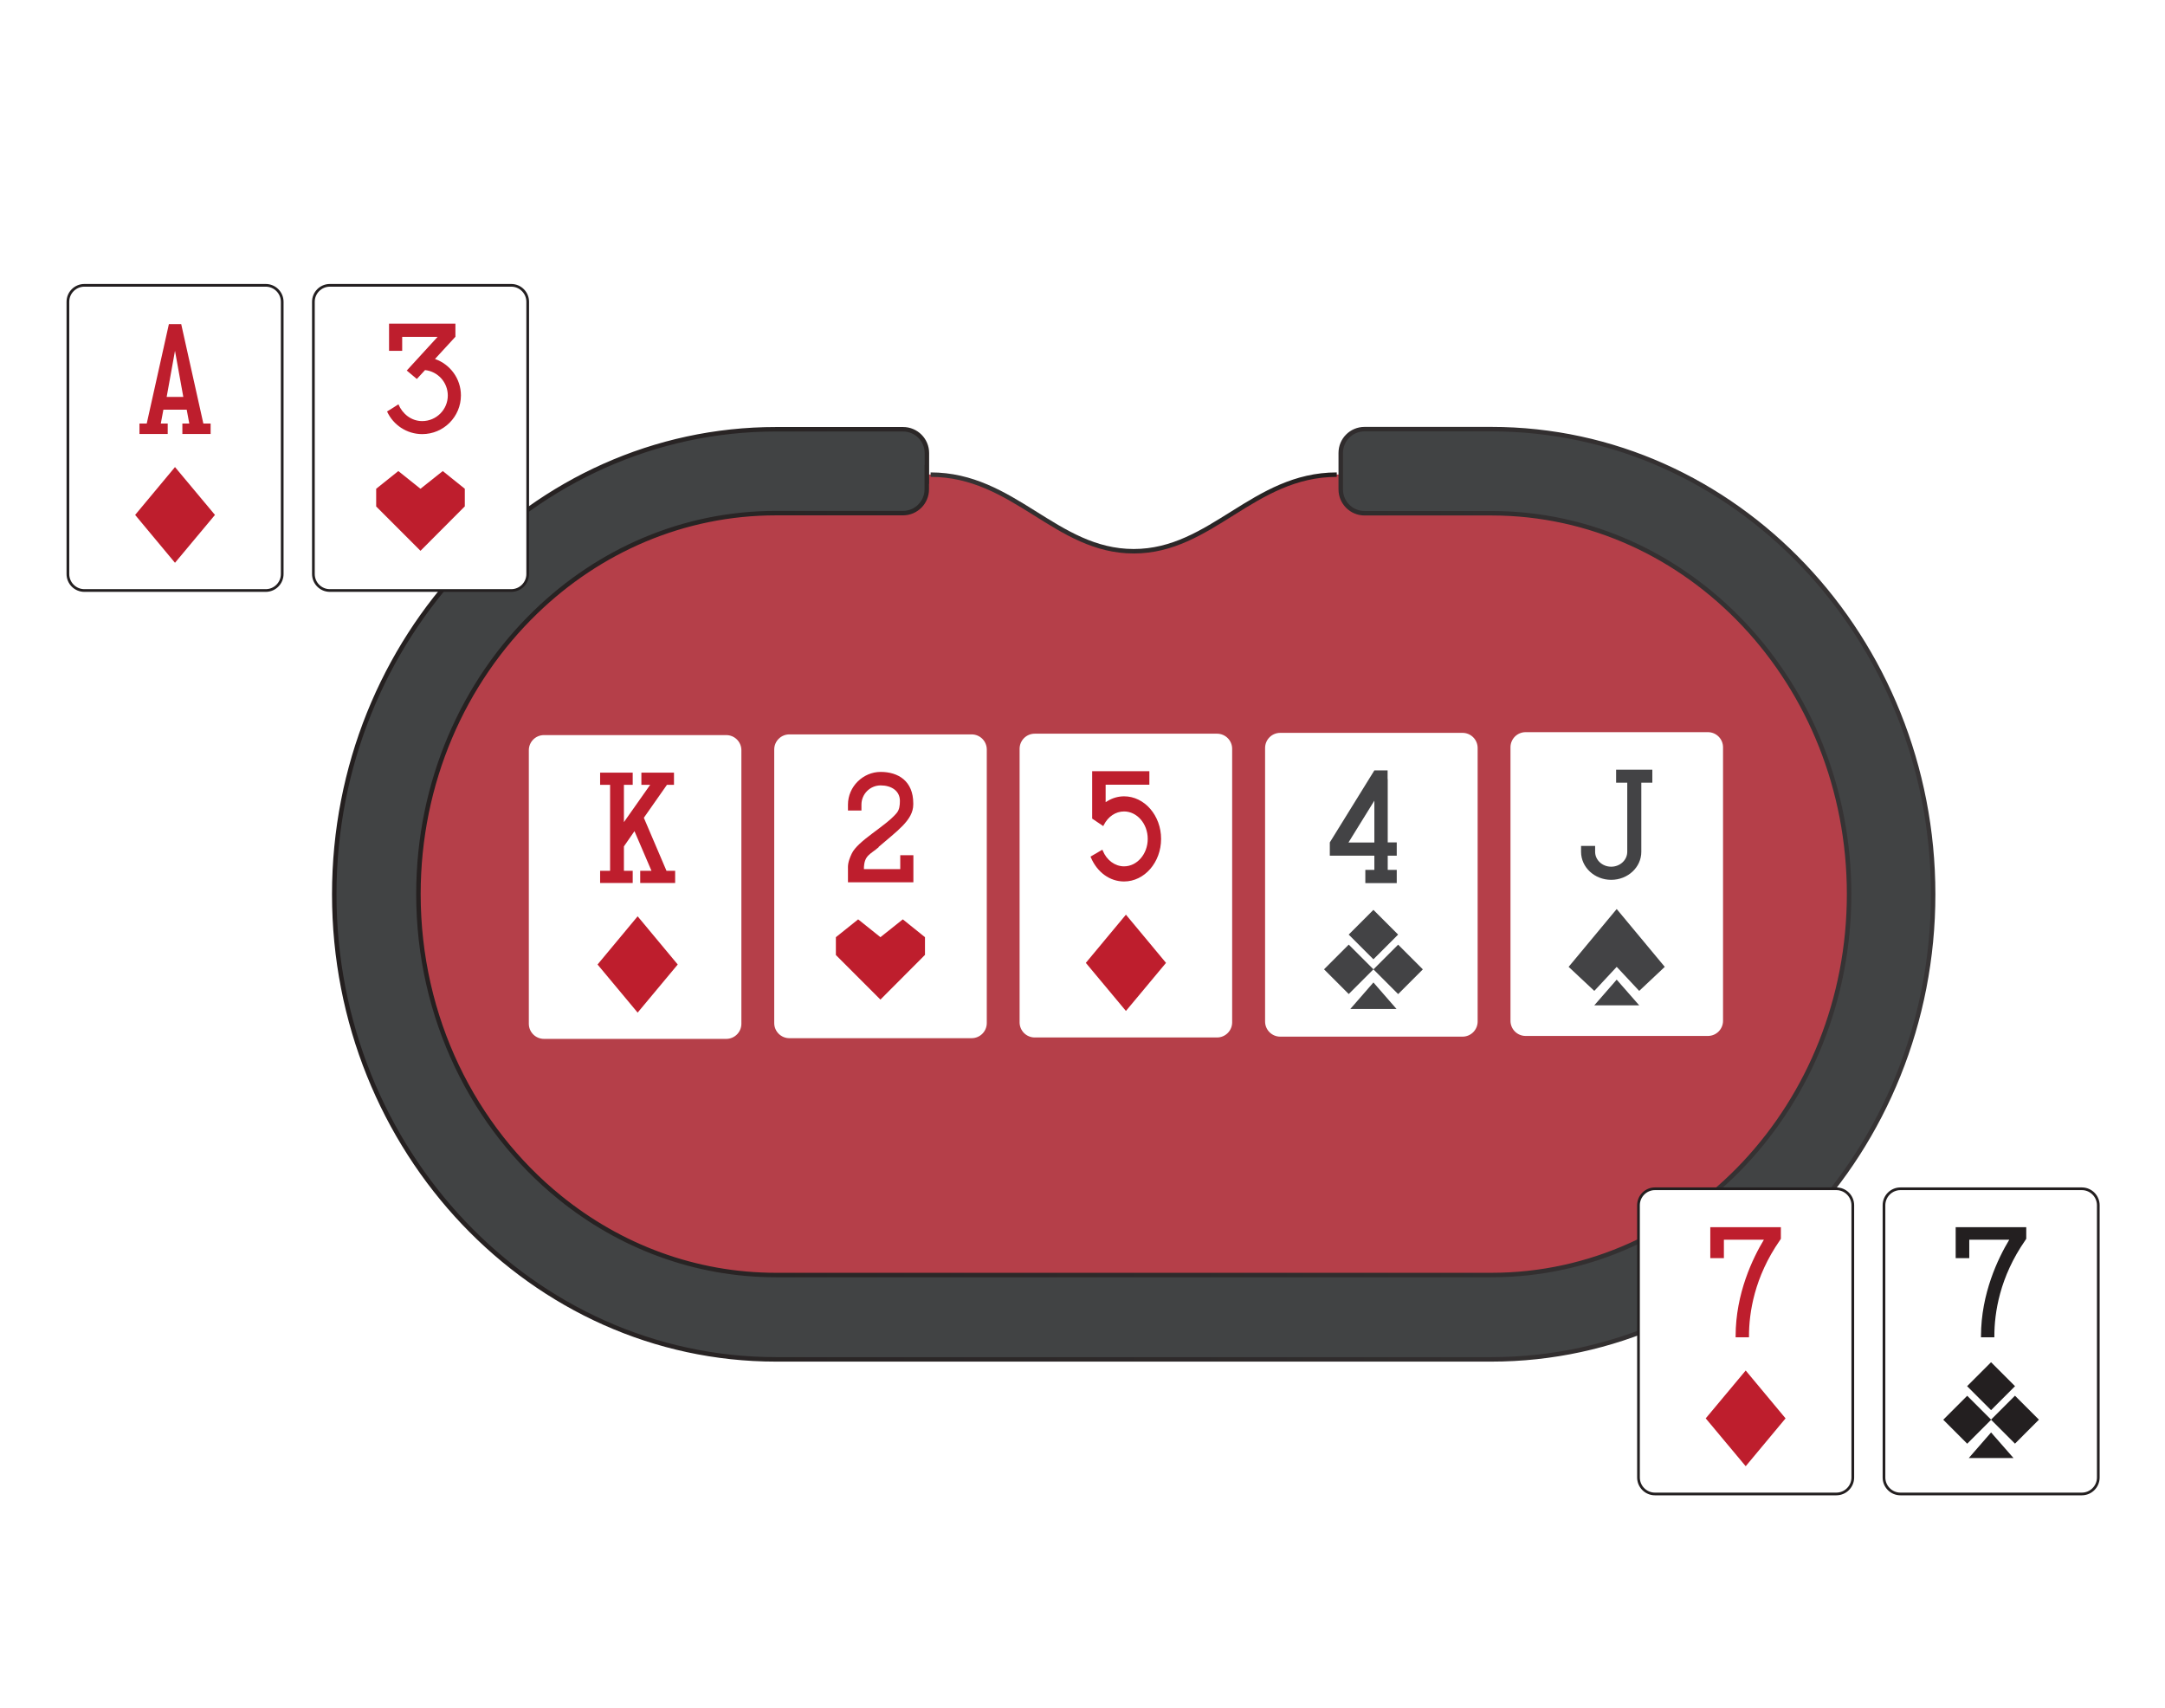
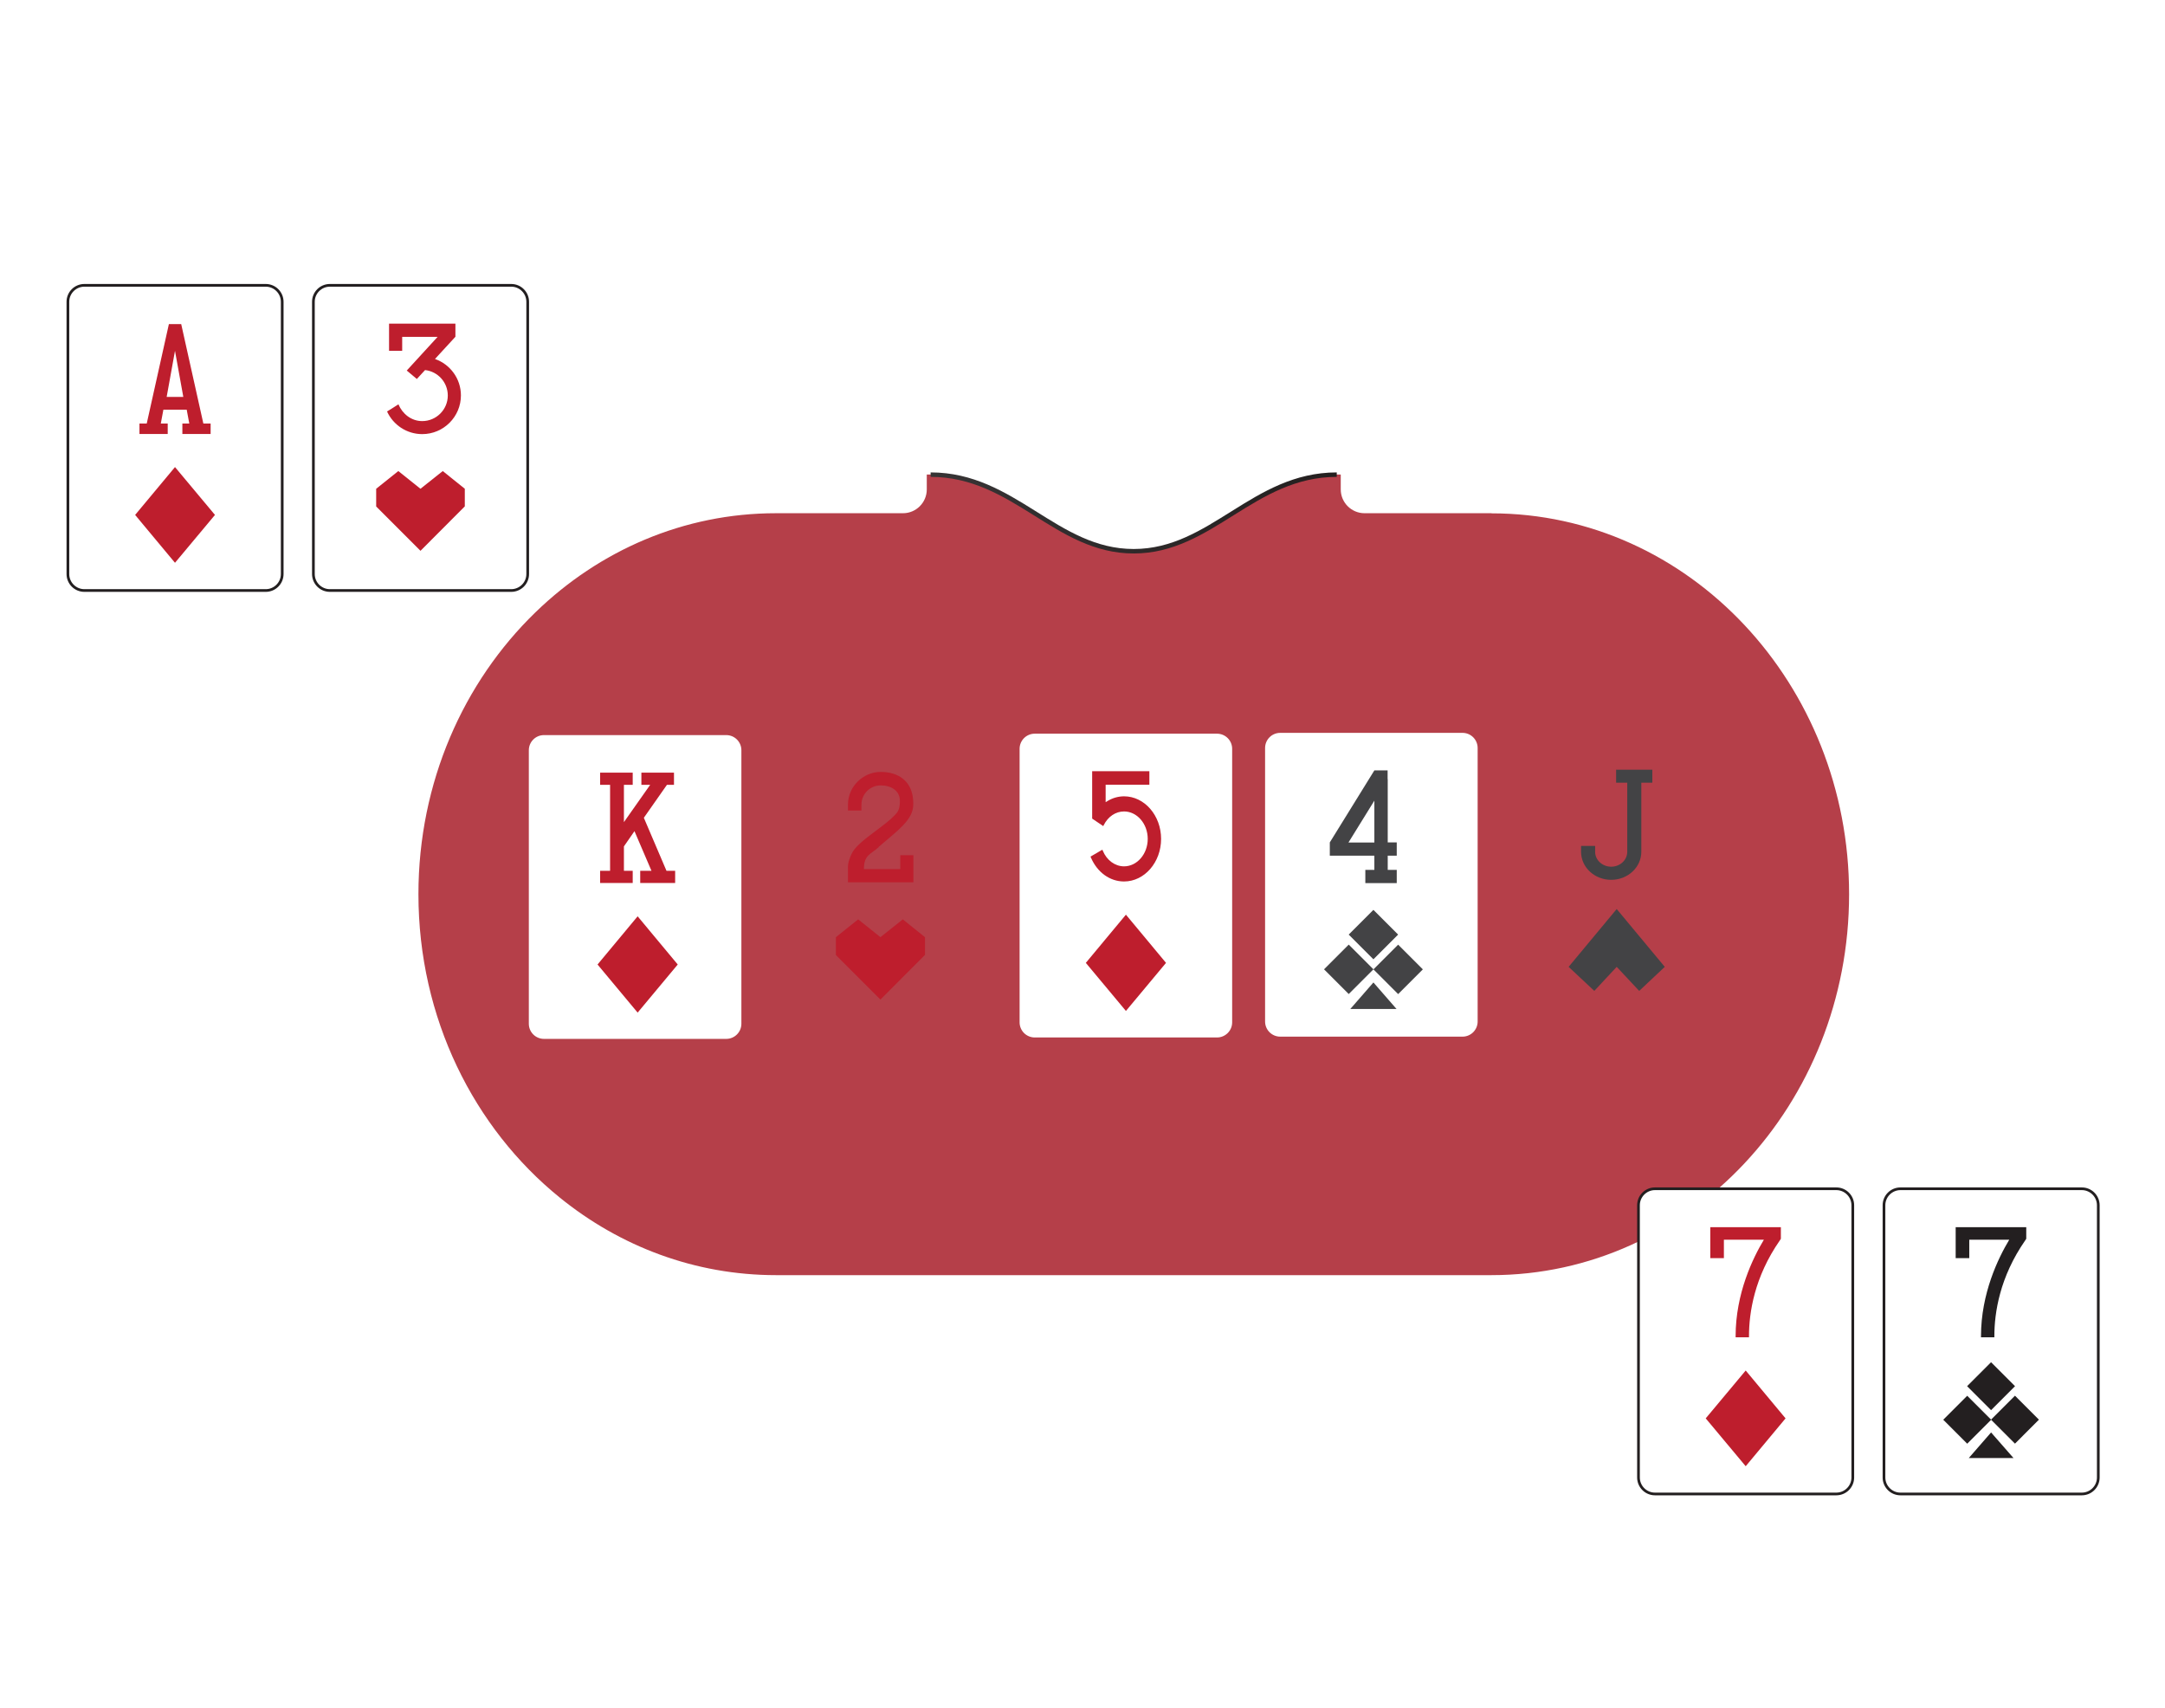
<svg xmlns="http://www.w3.org/2000/svg" width="488" height="385" viewBox="0 0 488 385" fill="none">
  <g filter="url(#filter0_d_641_42703)">
-     <path d="M334.147 94.695C389.06 94.695 433.72 141.721 433.72 199.506C433.72 257.291 389.06 304.317 334.147 304.317H172.895C117.982 304.317 73.322 257.291 73.322 199.506C73.322 141.721 118.009 94.695 172.922 94.695H201.541C204.501 94.695 206.906 97.101 206.906 100.061V108.282C206.906 111.243 204.501 113.649 201.541 113.649H172.922C152.045 113.649 133.019 122.081 118.722 135.959C102.497 151.661 92.323 174.315 92.323 199.506C92.323 227.421 104.822 252.216 124.192 267.891C137.722 278.861 154.609 285.364 172.922 285.364H334.173C378.701 285.364 414.799 246.929 414.799 199.506C414.799 152.084 378.701 113.675 334.173 113.675H305.58C302.594 113.675 300.216 111.269 300.216 108.309V100.088C300.216 97.127 302.621 94.722 305.58 94.722H334.173L334.147 94.695Z" fill="#414344" />
    <path d="M334.148 113.672C378.675 113.672 414.773 152.107 414.773 199.503C414.773 246.899 378.675 285.361 334.148 285.361H172.896C154.583 285.361 137.697 278.858 124.167 267.888C104.796 252.212 92.297 227.417 92.297 199.503C92.297 174.311 102.471 151.657 118.696 135.955C133.019 122.078 152.02 113.645 172.896 113.645H201.516C204.475 113.645 206.88 111.24 206.88 108.279V104.922H207.752C226.567 104.922 235.975 122.183 253.522 122.183C271.069 122.183 280.45 104.922 299.292 104.922H300.19V108.279C300.19 111.24 302.595 113.645 305.555 113.645H334.148V113.672Z" fill="url(#paint0_linear_641_42703)" />
    <path d="M299.29 104.951C280.474 104.951 271.067 122.213 253.52 122.213C235.973 122.213 226.565 104.951 207.75 104.951" stroke="url(#paint1_linear_641_42703)" stroke-width="1.01" stroke-miterlimit="10" />
-     <path d="M206.906 104.952V100.088C206.906 97.127 204.501 94.722 201.541 94.722H172.922C118.009 94.695 73.322 141.748 73.322 199.533C73.322 257.317 118.009 304.344 172.895 304.344H334.147C389.06 304.344 433.72 257.317 433.72 199.533C433.72 141.748 389.087 94.695 334.147 94.695H305.554C302.568 94.695 300.189 97.101 300.189 100.061V108.282C300.189 111.243 302.594 113.649 305.554 113.649H334.147C378.675 113.649 414.773 152.084 414.773 199.48C414.773 246.876 378.675 285.337 334.147 285.337H172.895C154.582 285.337 137.696 278.835 124.166 267.865C104.796 252.189 92.296 227.394 92.296 199.48C92.296 174.288 102.47 151.634 118.696 135.932C133.019 122.055 152.019 113.622 172.895 113.622H201.515C204.475 113.622 206.879 111.217 206.879 108.256V104.899L206.906 104.952Z" stroke="url(#paint2_linear_641_42703)" stroke-width="1.01" stroke-miterlimit="10" />
  </g>
-   <path d="M219.015 165.512H177.923C176.04 165.512 174.514 167.038 174.514 168.922V230.566C174.514 232.449 176.04 233.976 177.923 233.976H219.015C220.898 233.976 222.424 232.449 222.424 230.566V168.922C222.424 167.038 220.898 165.512 219.015 165.512Z" fill="white" />
  <path d="M198.032 190.885C202.101 187.342 205.854 184.858 205.854 181.315C205.854 181.21 205.854 181.13 205.854 181.051C205.854 176.029 202.471 173.967 198.507 173.967C194.543 173.967 191.134 177.271 191.134 181.342V182.664H194.173V181.342C194.173 178.963 196.102 177.007 198.507 177.007C200.912 177.007 202.841 178.223 202.841 180.496C202.841 181.5 202.735 182.505 202.101 183.245C199.617 186.232 193.354 189.457 191.98 192.391C191.029 194.4 191.134 195.22 191.134 195.881V198.841H205.88V192.735H202.92V195.881H194.728C194.728 192.709 196.155 192.603 198.084 190.911L198.032 190.885Z" fill="#BE1E2D" />
  <path d="M208.494 215.233V211.215L203.499 207.197L198.452 211.215L193.431 207.197L188.41 211.215V215.233C188.41 215.233 198.135 224.987 198.452 225.278L208.467 215.233H208.494Z" fill="#BE1E2D" />
  <path d="M274.324 165.352H233.231C231.349 165.352 229.822 166.878 229.822 168.762V230.406C229.822 232.289 231.349 233.816 233.231 233.816H274.324C276.206 233.816 277.733 232.289 277.733 230.406V168.762C277.733 166.878 276.206 165.352 274.324 165.352Z" fill="white" />
  <path d="M253.391 179.467C252.122 179.467 250.828 179.811 249.691 180.498L249.216 180.789V176.85H259.073V173.811H246.177V184.49L248.687 186.182L248.793 185.944C249.771 184.014 251.488 182.877 253.364 182.877C256.298 182.877 258.703 185.653 258.703 189.063C258.703 192.473 256.298 195.249 253.364 195.249C251.33 195.249 249.453 193.874 248.581 191.733L248.476 191.495L245.807 193.055L245.886 193.24C247.313 196.597 250.167 198.659 253.364 198.659C257.963 198.659 261.715 194.35 261.715 189.063C261.715 183.776 257.963 179.467 253.364 179.467H253.391Z" fill="#BE1E2D" />
  <path d="M253.788 206.139L244.75 217.003L253.788 227.841L262.825 217.003L253.788 206.139Z" fill="#BE1E2D" />
  <path d="M163.703 165.67H122.61C120.727 165.67 119.201 167.197 119.201 169.08V230.724C119.201 232.607 120.727 234.134 122.61 234.134H163.703C165.585 234.134 167.112 232.607 167.112 230.724V169.08C167.112 167.197 165.585 165.67 163.703 165.67Z" fill="white" />
  <path d="M145.126 184.304L150.332 176.876H151.918V174.127H144.571V176.876H146.553L140.634 185.282V176.876H142.616V174.127H135.27V176.876H137.516V196.252H135.27V199.001H142.616V196.252H140.634V190.754L143.012 187.318L146.844 196.252H144.307V199.001H152.182V196.252H150.227L145.126 184.304Z" fill="#BE1E2D" />
  <path d="M143.727 206.51L134.689 217.374L143.727 228.212L152.765 217.374L143.727 206.51Z" fill="#BE1E2D" />
  <path d="M329.658 165.166H288.565C286.682 165.166 285.156 166.693 285.156 168.576V230.22C285.156 232.103 286.682 233.63 288.565 233.63H329.658C331.54 233.63 333.067 232.103 333.067 230.22V168.576C333.067 166.693 331.54 165.166 329.658 165.166Z" fill="white" />
  <path d="M304.369 227.392H309.601H314.781L309.575 221.418L304.369 227.392Z" fill="#434345" />
  <path d="M309.578 218.457L304.01 212.887L298.441 218.457L304.01 224.027L309.578 218.457Z" fill="#434345" />
  <path d="M320.715 218.469L315.146 212.898L309.578 218.469L315.146 224.039L320.715 218.469Z" fill="#434345" />
  <path d="M315.141 210.629L309.572 205.059L304.004 210.629L309.572 216.199L315.141 210.629Z" fill="#434345" />
  <path d="M312.772 175.608V175.555V173.625H309.786L299.744 189.855V192.843H309.786V196.041H307.751V199.028H314.833V196.041H312.799V192.843H314.833V189.855H312.799V175.581L312.772 175.608ZM303.946 189.882L309.786 180.445V189.882H303.946Z" fill="#434345" />
-   <path d="M384.97 165.008H343.878C341.995 165.008 340.469 166.535 340.469 168.418V230.062C340.469 231.945 341.995 233.472 343.878 233.472H384.97C386.853 233.472 388.379 231.945 388.379 230.062V168.418C388.379 166.535 386.853 165.008 384.97 165.008Z" fill="white" />
  <path d="M364.305 176.401H366.789C366.789 176.401 366.789 176.454 366.789 176.48V191.971C366.789 193.821 365.177 195.328 363.168 195.328C361.16 195.328 359.548 193.821 359.548 191.971V190.649H356.377V191.971C356.377 195.46 359.416 198.288 363.168 198.288C366.921 198.288 369.96 195.46 369.96 191.971V176.48C369.96 176.48 369.96 176.427 369.96 176.401H372.444V173.467H364.278V176.401H364.305Z" fill="#434345" />
  <path d="M364.411 217.901L369.485 223.32L375.245 217.901L364.411 204.869L353.576 217.901L359.363 223.32L364.411 217.901Z" fill="#434345" />
-   <path d="M359.361 226.572H364.435H369.482L364.409 220.783L359.361 226.572Z" fill="#434345" />
  <path d="M19.016 64.318H59.897C61.932 64.318 63.597 65.984 63.597 68.019V129.372C63.597 131.408 61.932 133.073 59.897 133.073H19.016C16.981 133.073 15.316 131.408 15.316 129.372V68.019C15.316 65.984 16.981 64.318 19.016 64.318Z" fill="white" />
  <path d="M59.898 64.608C61.774 64.608 63.307 66.141 63.307 68.018V129.371C63.307 131.248 61.774 132.781 59.898 132.781H19.017C17.14 132.781 15.608 131.248 15.608 129.371V68.018C15.608 66.141 17.14 64.608 19.017 64.608H59.898ZM59.898 64H19.017C16.797 64 15 65.797 15 68.018V129.371C15 131.592 16.797 133.389 19.017 133.389H59.898C62.117 133.389 63.914 131.592 63.914 129.371V68.018C63.914 65.797 62.117 64 59.898 64Z" fill="#231F20" />
  <path d="M40.817 73.039H38.069L33.074 95.455H31.436V97.808H37.804V95.455H36.245L36.827 92.336H42.085L42.667 95.455H41.108V97.808H47.476V95.455H45.838L40.843 73.039H40.817ZM37.566 89.455L39.443 79.066L41.319 89.455H37.566Z" fill="#BE1E2D" />
  <path d="M39.444 105.264L30.459 116.049L39.444 126.834L48.455 116.049L39.444 105.264Z" fill="#BE1E2D" />
  <path d="M74.325 64.318H115.206C117.24 64.318 118.905 65.984 118.905 68.019V129.372C118.905 131.408 117.24 133.073 115.206 133.073H74.325C72.29 133.073 70.625 131.408 70.625 129.372V68.019C70.625 65.984 72.29 64.318 74.325 64.318Z" fill="white" />
  <path d="M115.234 64.608C117.11 64.608 118.643 66.141 118.643 68.018V129.371C118.643 131.248 117.11 132.781 115.234 132.781H74.353C72.476 132.781 70.944 131.248 70.944 129.371V68.018C70.944 66.141 72.476 64.608 74.353 64.608H115.234ZM115.234 64H74.353C72.133 64 70.336 65.797 70.336 68.018V129.371C70.336 131.592 72.133 133.389 74.353 133.389H115.234C117.453 133.389 119.25 131.592 119.25 129.371V68.018C119.25 65.797 117.453 64 115.234 64Z" fill="#231F20" />
  <path d="M104.769 114.145V110.154L99.801 106.162L94.78 110.154L89.785 106.162L84.791 110.154V114.145C84.791 114.145 94.489 123.846 94.78 124.137L104.743 114.145H104.769Z" fill="#BE1E2D" />
  <path d="M98.081 80.866L102.652 75.896V72.936H87.695V79.068H90.655V75.923H98.636L91.686 83.509L93.958 85.412L95.808 83.403C98.689 83.721 100.935 86.153 100.935 89.14C100.935 92.312 98.345 94.902 95.174 94.902C92.69 94.902 90.708 93.263 89.809 91.122C89.149 91.572 87.246 92.735 87.246 92.735C88.62 95.748 91.659 97.836 95.174 97.836C99.983 97.836 103.894 93.924 103.894 89.113C103.894 85.333 101.463 82.108 98.081 80.919V80.866Z" fill="#BE1E2D" />
  <path d="M373.034 267.93H413.915C415.949 267.93 417.614 269.595 417.614 271.63V332.984C417.614 335.019 415.949 336.685 413.915 336.685H373.034C370.999 336.685 369.334 335.019 369.334 332.984V271.63C369.334 269.595 370.999 267.93 373.034 267.93Z" fill="white" />
  <path d="M413.915 268.219C415.792 268.219 417.324 269.752 417.324 271.629V332.983C417.324 334.859 415.792 336.393 413.915 336.393H373.034C371.158 336.393 369.625 334.859 369.625 332.983V271.629C369.625 269.752 371.158 268.219 373.034 268.219H413.915ZM413.915 267.611H373.034C370.815 267.611 369.018 269.409 369.018 271.629V332.983C369.018 335.203 370.815 337.001 373.034 337.001H413.915C416.135 337.001 417.932 335.203 417.932 332.983V271.629C417.932 269.409 416.135 267.611 413.915 267.611Z" fill="#231F20" />
  <path d="M385.508 276.597V279.399V283.549H388.573V279.399C391.322 279.399 395.391 279.399 397.585 279.399C395.101 283.522 391.216 291.506 391.216 301.128V301.392H394.229V301.128C394.229 295.841 395.444 287.805 401.179 279.557L401.416 279.187V276.57H385.455L385.508 276.597Z" fill="#BE1E2D" />
  <path d="M393.488 308.875L384.477 319.66L393.488 330.445L402.473 319.66L393.488 308.875Z" fill="#BE1E2D" />
  <path d="M428.344 267.93H469.225C471.26 267.93 472.925 269.595 472.925 271.63V332.984C472.925 335.019 471.26 336.685 469.225 336.685H428.344C426.309 336.685 424.645 335.019 424.645 332.984V271.63C424.645 269.595 426.309 267.93 428.344 267.93Z" fill="white" />
  <path d="M469.251 268.219C471.128 268.219 472.66 269.752 472.66 271.629V332.983C472.66 334.859 471.128 336.393 469.251 336.393H428.37C426.494 336.393 424.961 334.859 424.961 332.983V271.629C424.961 269.752 426.494 268.219 428.37 268.219H469.251ZM469.251 267.611H428.37C426.15 267.611 424.354 269.409 424.354 271.629V332.983C424.354 335.203 426.15 337.001 428.37 337.001H469.251C471.471 337.001 473.268 335.203 473.268 332.983V271.629C473.268 269.409 471.471 267.611 469.251 267.611Z" fill="#231F20" />
  <path d="M440.817 276.597V279.399V283.549H443.882V279.399C446.63 279.399 450.7 279.399 452.893 279.399C450.409 283.522 446.525 291.506 446.525 301.128V301.392H449.537V301.128C449.537 295.841 450.753 287.805 456.487 279.557L456.725 279.187V276.57H440.764L440.817 276.597Z" fill="#231F20" />
  <path d="M443.777 328.593H448.825H453.846L448.798 322.83L443.777 328.593Z" fill="#231F20" />
  <path d="M448.818 319.968L443.418 314.566L438.018 319.968L443.418 325.37L448.818 319.968Z" fill="#231F20" />
  <path d="M459.584 319.953L454.184 314.551L448.783 319.953L454.184 325.355L459.584 319.953Z" fill="#231F20" />
  <path d="M454.195 312.406L448.795 307.004L443.395 312.406L448.795 317.808L454.195 312.406Z" fill="#231F20" />
  <defs>
    <filter id="filter0_d_641_42703" x="72.816" y="94.19" width="363.428" height="212.678" filterUnits="userSpaceOnUse" color-interpolation-filters="sRGB">
      <feFlood flood-opacity="0" result="BackgroundImageFix" />
      <feColorMatrix in="SourceAlpha" type="matrix" values="0 0 0 0 0 0 0 0 0 0 0 0 0 0 0 0 0 0 127 0" result="hardAlpha" />
      <feOffset dx="2.02" dy="2.02" />
      <feColorMatrix type="matrix" values="0 0 0 0 0.58 0 0 0 0 0.58 0 0 0 0 0.596 0 0 0 1 0" />
      <feBlend mode="normal" in2="BackgroundImageFix" result="effect1_dropShadow_641_42703" />
      <feBlend mode="normal" in="SourceGraphic" in2="effect1_dropShadow_641_42703" result="shape" />
    </filter>
    <linearGradient id="paint0_linear_641_42703" x1="92.297" y1="195.168" x2="414.8" y2="195.168" gradientUnits="userSpaceOnUse">
      <stop offset="0.03" stop-color="#B53F49" />
      <stop offset="0.99" stop-color="#B53F49" />
    </linearGradient>
    <linearGradient id="paint1_linear_641_42703" x1="299.29" y1="113.569" x2="207.776" y2="113.569" gradientUnits="userSpaceOnUse">
      <stop stop-color="#241F1F" />
      <stop offset="1" stop-color="#373435" />
    </linearGradient>
    <linearGradient id="paint2_linear_641_42703" x1="72.001" y1="199.533" x2="435.068" y2="199.533" gradientUnits="userSpaceOnUse">
      <stop stop-color="#241F1F" />
      <stop offset="1" stop-color="#373435" />
    </linearGradient>
  </defs>
</svg>